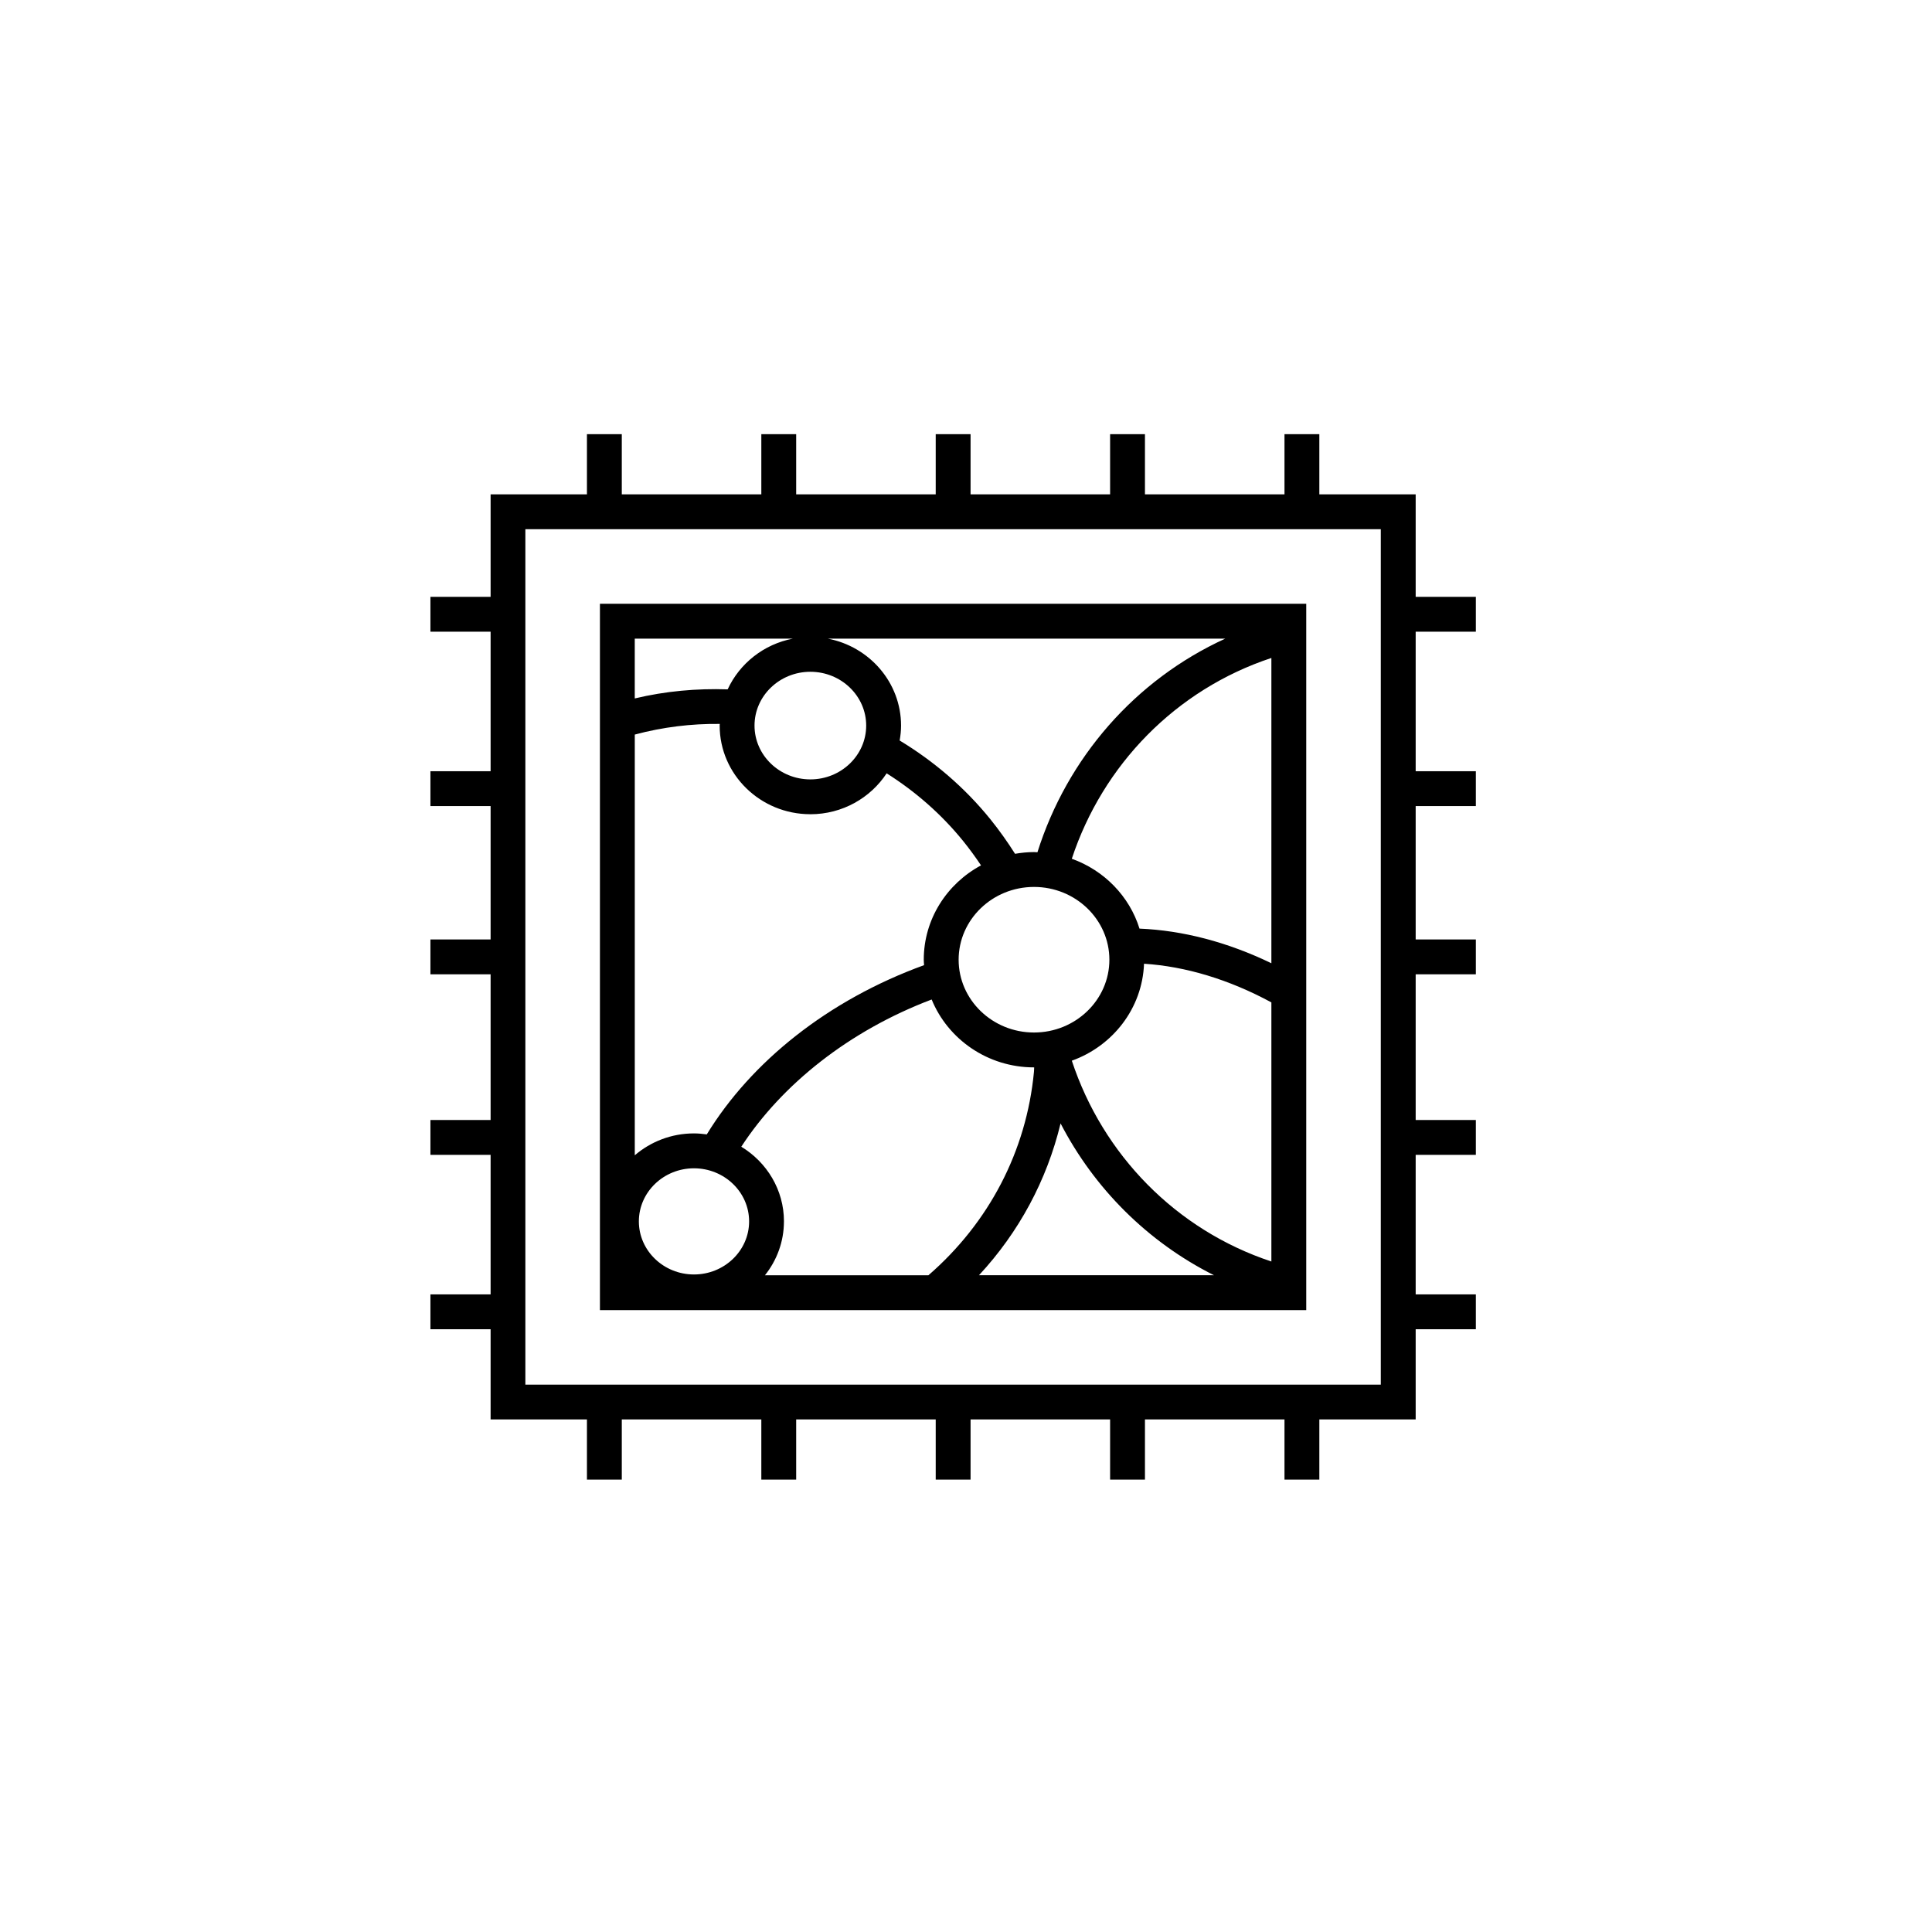
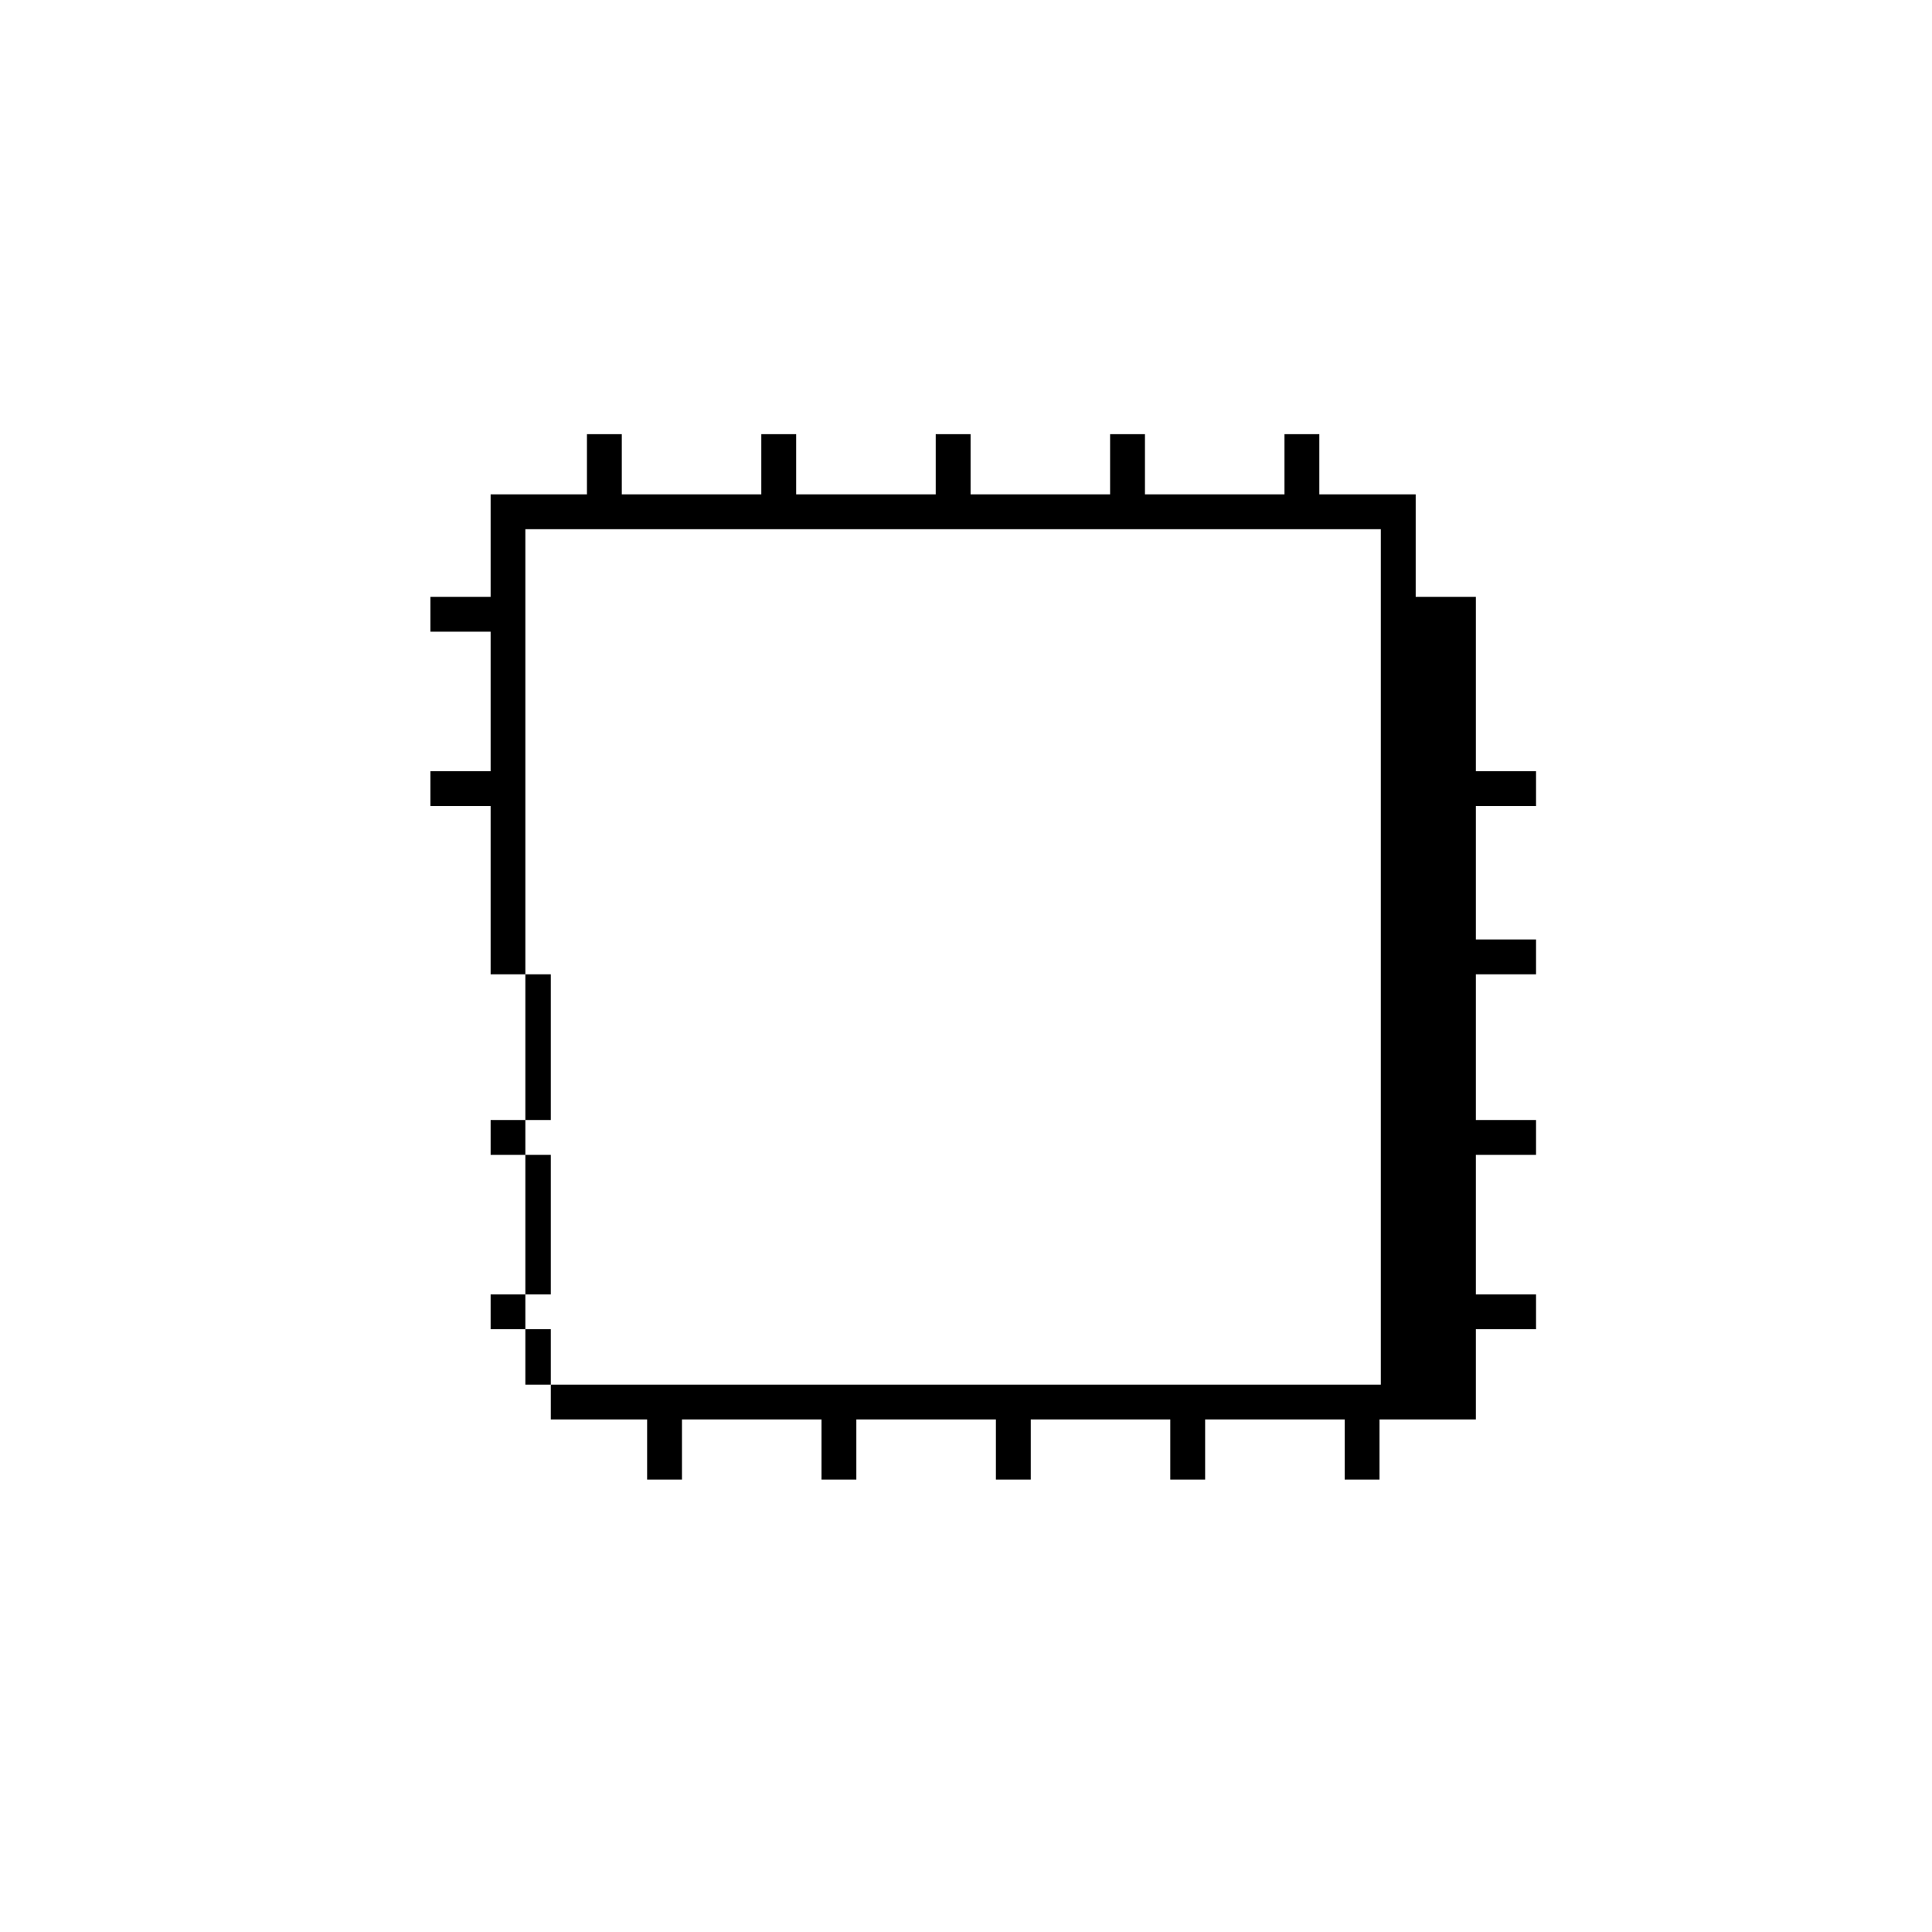
<svg xmlns="http://www.w3.org/2000/svg" id="Layer_14" width="800" height="800" viewBox="0 0 800 800">
-   <path d="M611.12,261.57v-14.43h-24.92v-42.44h-39.89v-24.92h-14.43v24.92h-57.78v-24.92h-14.43v24.92h-57.78v-24.92h-14.43v24.92h-57.78v-24.92h-14.43v24.92h-57.78v-24.92h-14.43v24.92h-39.89v42.44h-24.92v14.43h24.92v57.78h-24.92v14.43h24.92v55.23h-24.92v14.43h24.92v60.33h-24.92v14.43h24.92v57.78h-24.92v14.43h24.92v37.34h39.89v24.92h14.43v-24.92h57.78v24.92h14.43v-24.92h57.78v24.92h14.43v-24.92h57.78v24.92h14.43v-24.92h57.78v24.92h14.43v-24.92h39.89v-37.34h24.92v-14.43h-24.92v-57.78h24.92v-14.43h-24.92v-60.33h24.92v-14.43h-24.92v-55.23h24.92v-14.43h-24.92v-57.78h24.92,0ZM571.76,573.35H217.54V219.13h354.22v354.23h0Z" />
-   <path d="M248.42,250.01v292.47h292.47V250.01H248.42ZM459.37,397.4c0,16.62-14,30.14-31.21,30.14s-31.21-13.52-31.21-30.14,14-30.14,31.21-30.14,31.21,13.52,31.21,30.14ZM428.16,352.83c-2.68,0-5.29.27-7.85.71-3.11-4.91-6.5-9.7-10.21-14.3-10.67-13.2-23.48-24.08-37.57-32.61.35-2.01.58-4.07.58-6.17,0-17.83-13.08-32.72-30.35-36.02h164.61c-37.4,17.08-65.48,49.42-77.79,88.46-.47-.01-.93-.07-1.4-.07h0ZM312.43,300.45c0-12.29,10.37-22.28,23.12-22.28s23.12,9.99,23.12,22.28-10.37,22.28-23.12,22.28-23.12-9.99-23.12-22.28ZM335.55,337.16c13.26,0,24.91-6.77,31.59-16.94,11.86,7.49,22.65,16.87,31.73,28.09,2.62,3.25,5.06,6.6,7.35,10.02-14.12,7.59-23.71,22.25-23.71,39.06,0,.76.08,1.5.12,2.26-39.79,14.48-71.53,39.97-89.97,70.08-1.74-.24-3.5-.41-5.3-.41-9.39,0-17.95,3.44-24.51,9.06v-174.21c11.61-3.11,23.43-4.55,35.19-4.41,0,.23-.04.46-.04.69,0,20.24,16.85,36.7,37.55,36.7h0ZM287.36,527.73c-12.58,0-22.82-9.86-22.82-21.98s10.24-21.98,22.82-21.98,22.83,9.86,22.83,21.98-10.24,21.98-22.83,21.98ZM324.62,505.75c0-13.05-7.09-24.49-17.67-30.92,16.82-25.81,44.66-48.02,78.83-60.96,6.72,16.44,23.17,28.11,42.38,28.11h.07c-.05.62-.02,1.24-.09,1.86-3.12,32.83-18.66,62.5-43.7,84.22h-67.69c4.91-6.17,7.86-13.9,7.86-22.29h0ZM439.16,465.18c13.95,26.94,36.06,49.07,63.51,62.86h-97.29c16.56-17.84,28.11-39.35,33.78-62.86h0ZM443.82,439.21c16.96-6.08,29.2-21.68,29.9-40.15,17.2,1.11,35.19,6.51,52.73,16.01v107.29c-39.56-13.09-69.82-44.32-82.63-83.14ZM471.84,384.52c-4.16-13.41-14.64-24.13-28.03-28.93,12.81-38.84,43.05-70.05,82.64-83.14v126.41c-18.17-8.78-36.74-13.61-54.61-14.34h0ZM328.35,264.44c-12.09,2.3-22.1,10.3-27.04,21.01-12.81-.43-25.75.72-38.47,3.76v-24.76h65.5Z" />
+   <path d="M611.12,261.57v-14.43h-24.92v-42.44h-39.89v-24.92h-14.43v24.92h-57.78v-24.92h-14.43v24.92h-57.78v-24.92h-14.43v24.92h-57.78v-24.92h-14.43v24.92h-57.78v-24.92h-14.43v24.92h-39.89v42.44h-24.92v14.43h24.92v57.78h-24.92v14.43h24.92v55.23v14.43h24.92v60.33h-24.92v14.43h24.92v57.78h-24.92v14.43h24.92v37.34h39.89v24.92h14.43v-24.92h57.78v24.92h14.43v-24.92h57.78v24.92h14.43v-24.92h57.78v24.92h14.43v-24.92h57.78v24.92h14.43v-24.92h39.89v-37.34h24.92v-14.43h-24.92v-57.78h24.92v-14.43h-24.92v-60.33h24.92v-14.43h-24.92v-55.23h24.92v-14.43h-24.92v-57.78h24.92,0ZM571.76,573.35H217.54V219.13h354.22v354.23h0Z" />
</svg>